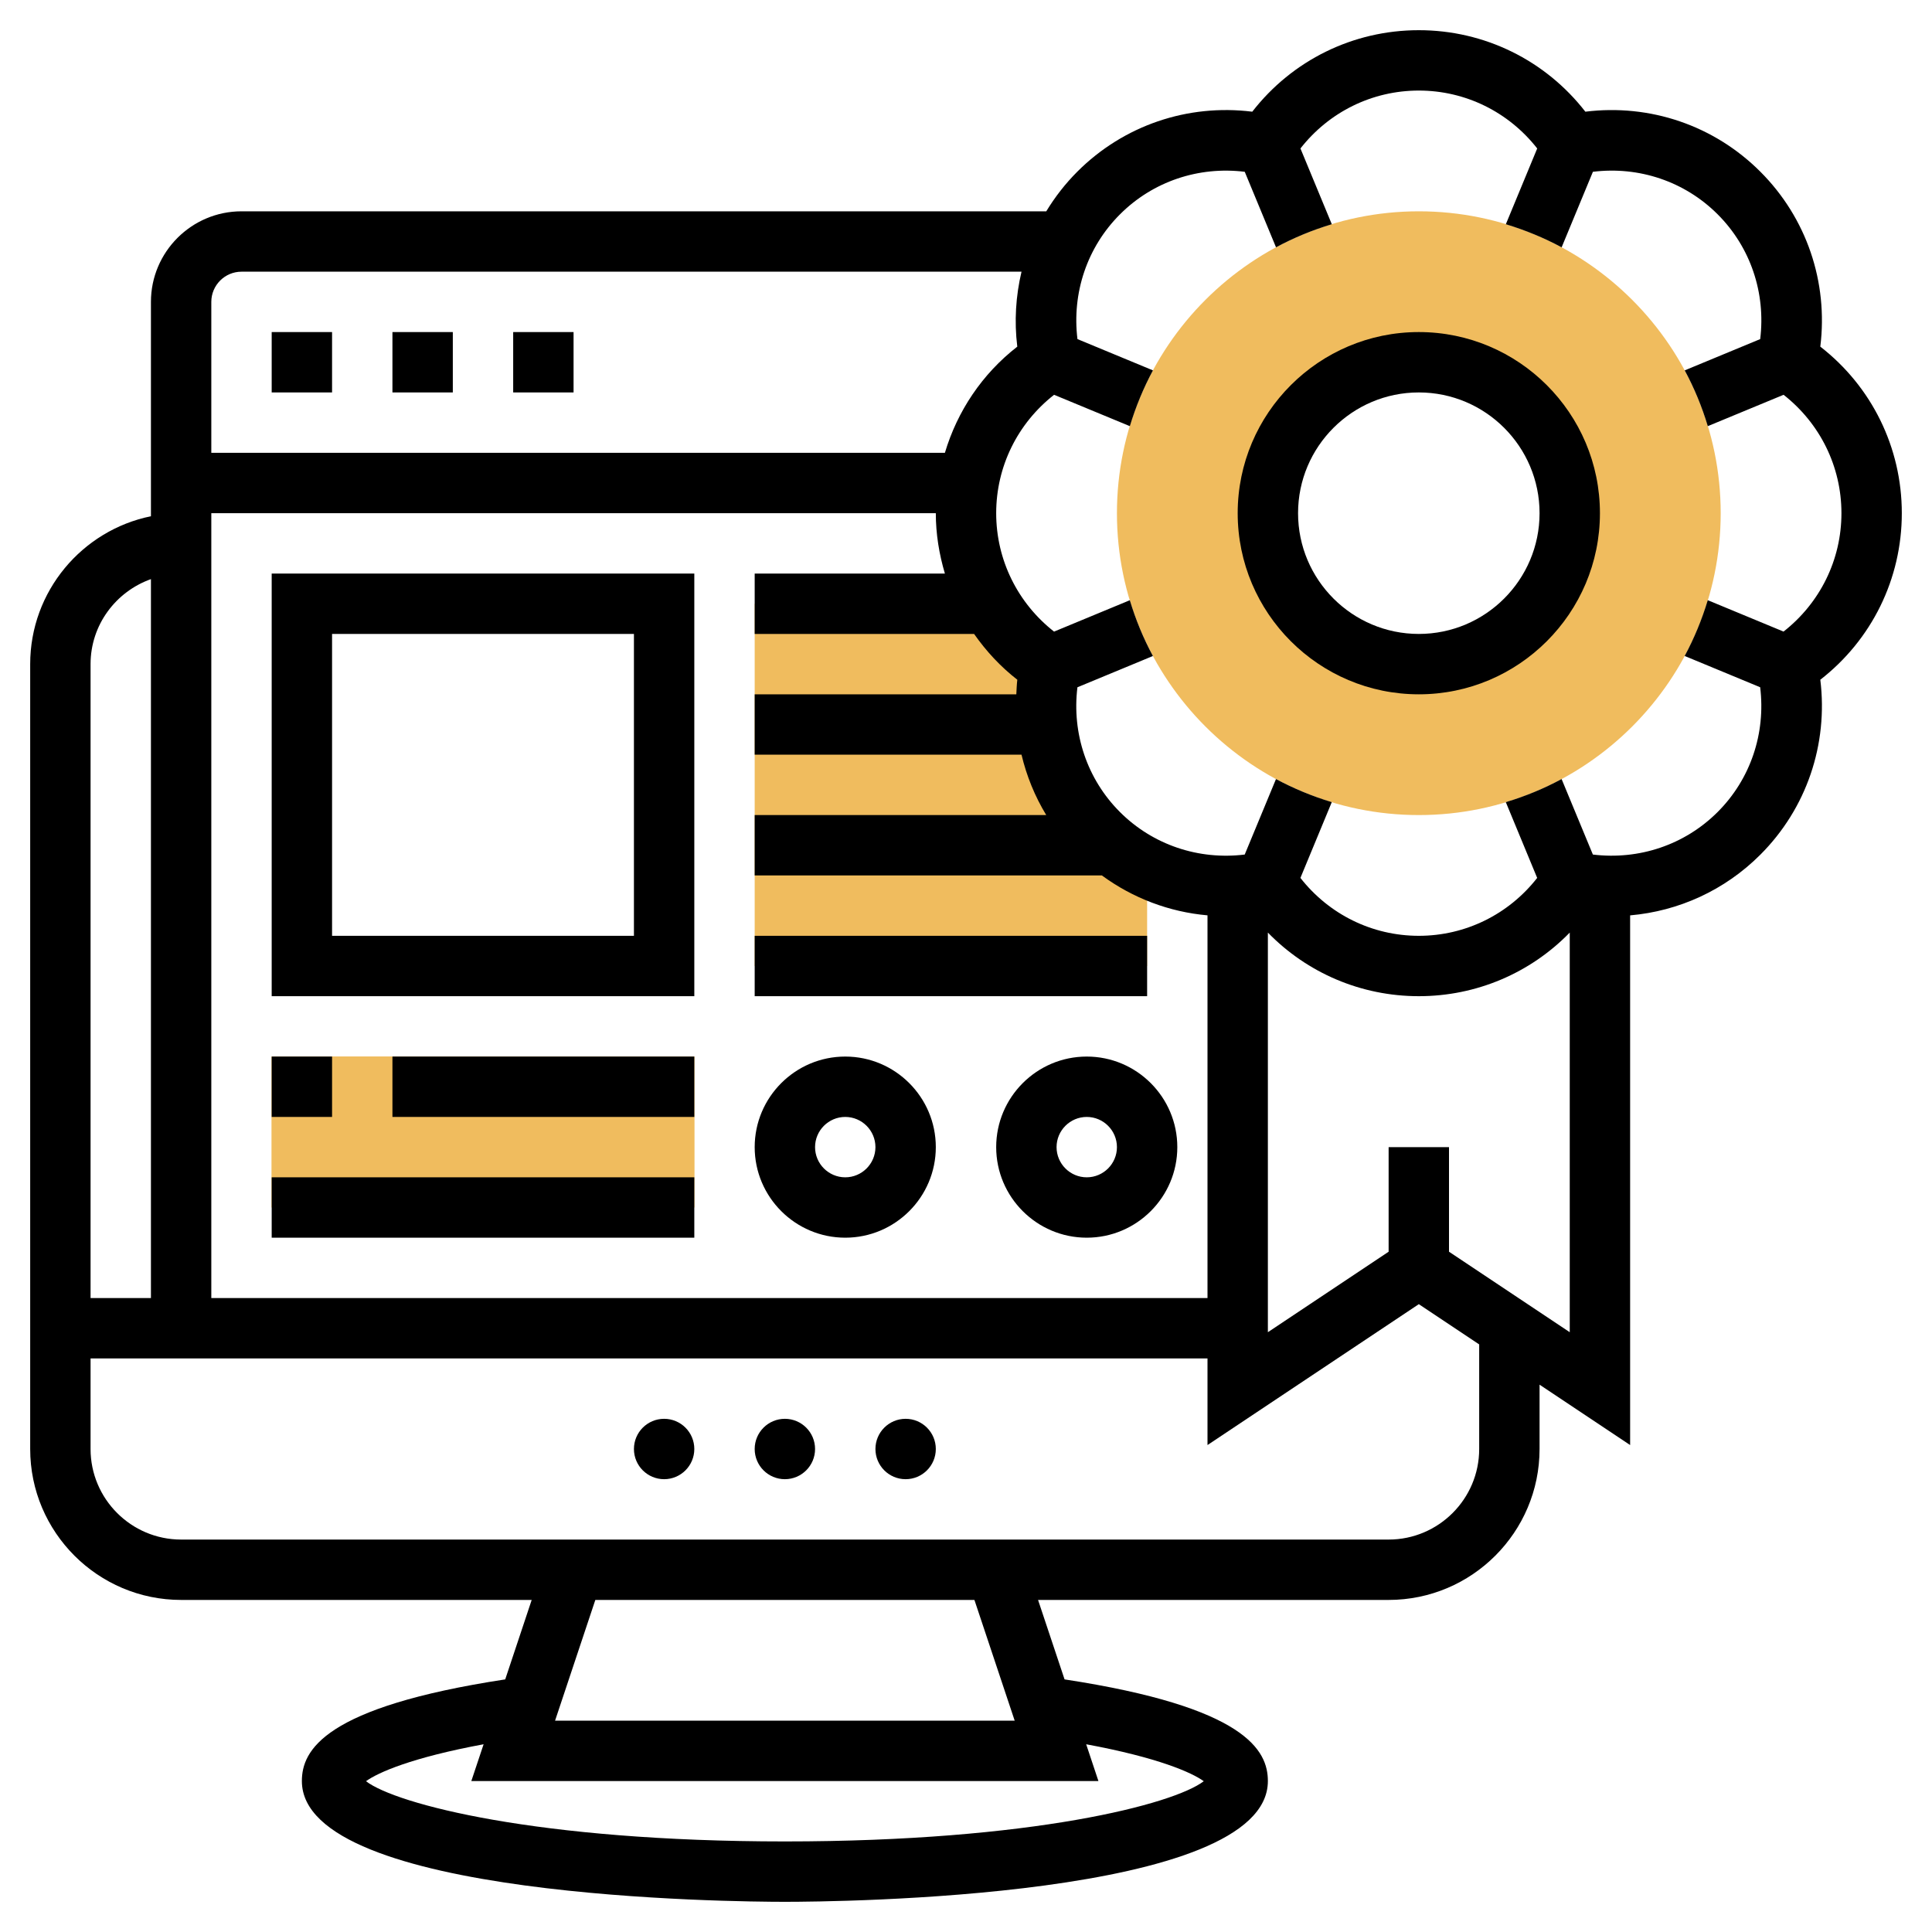
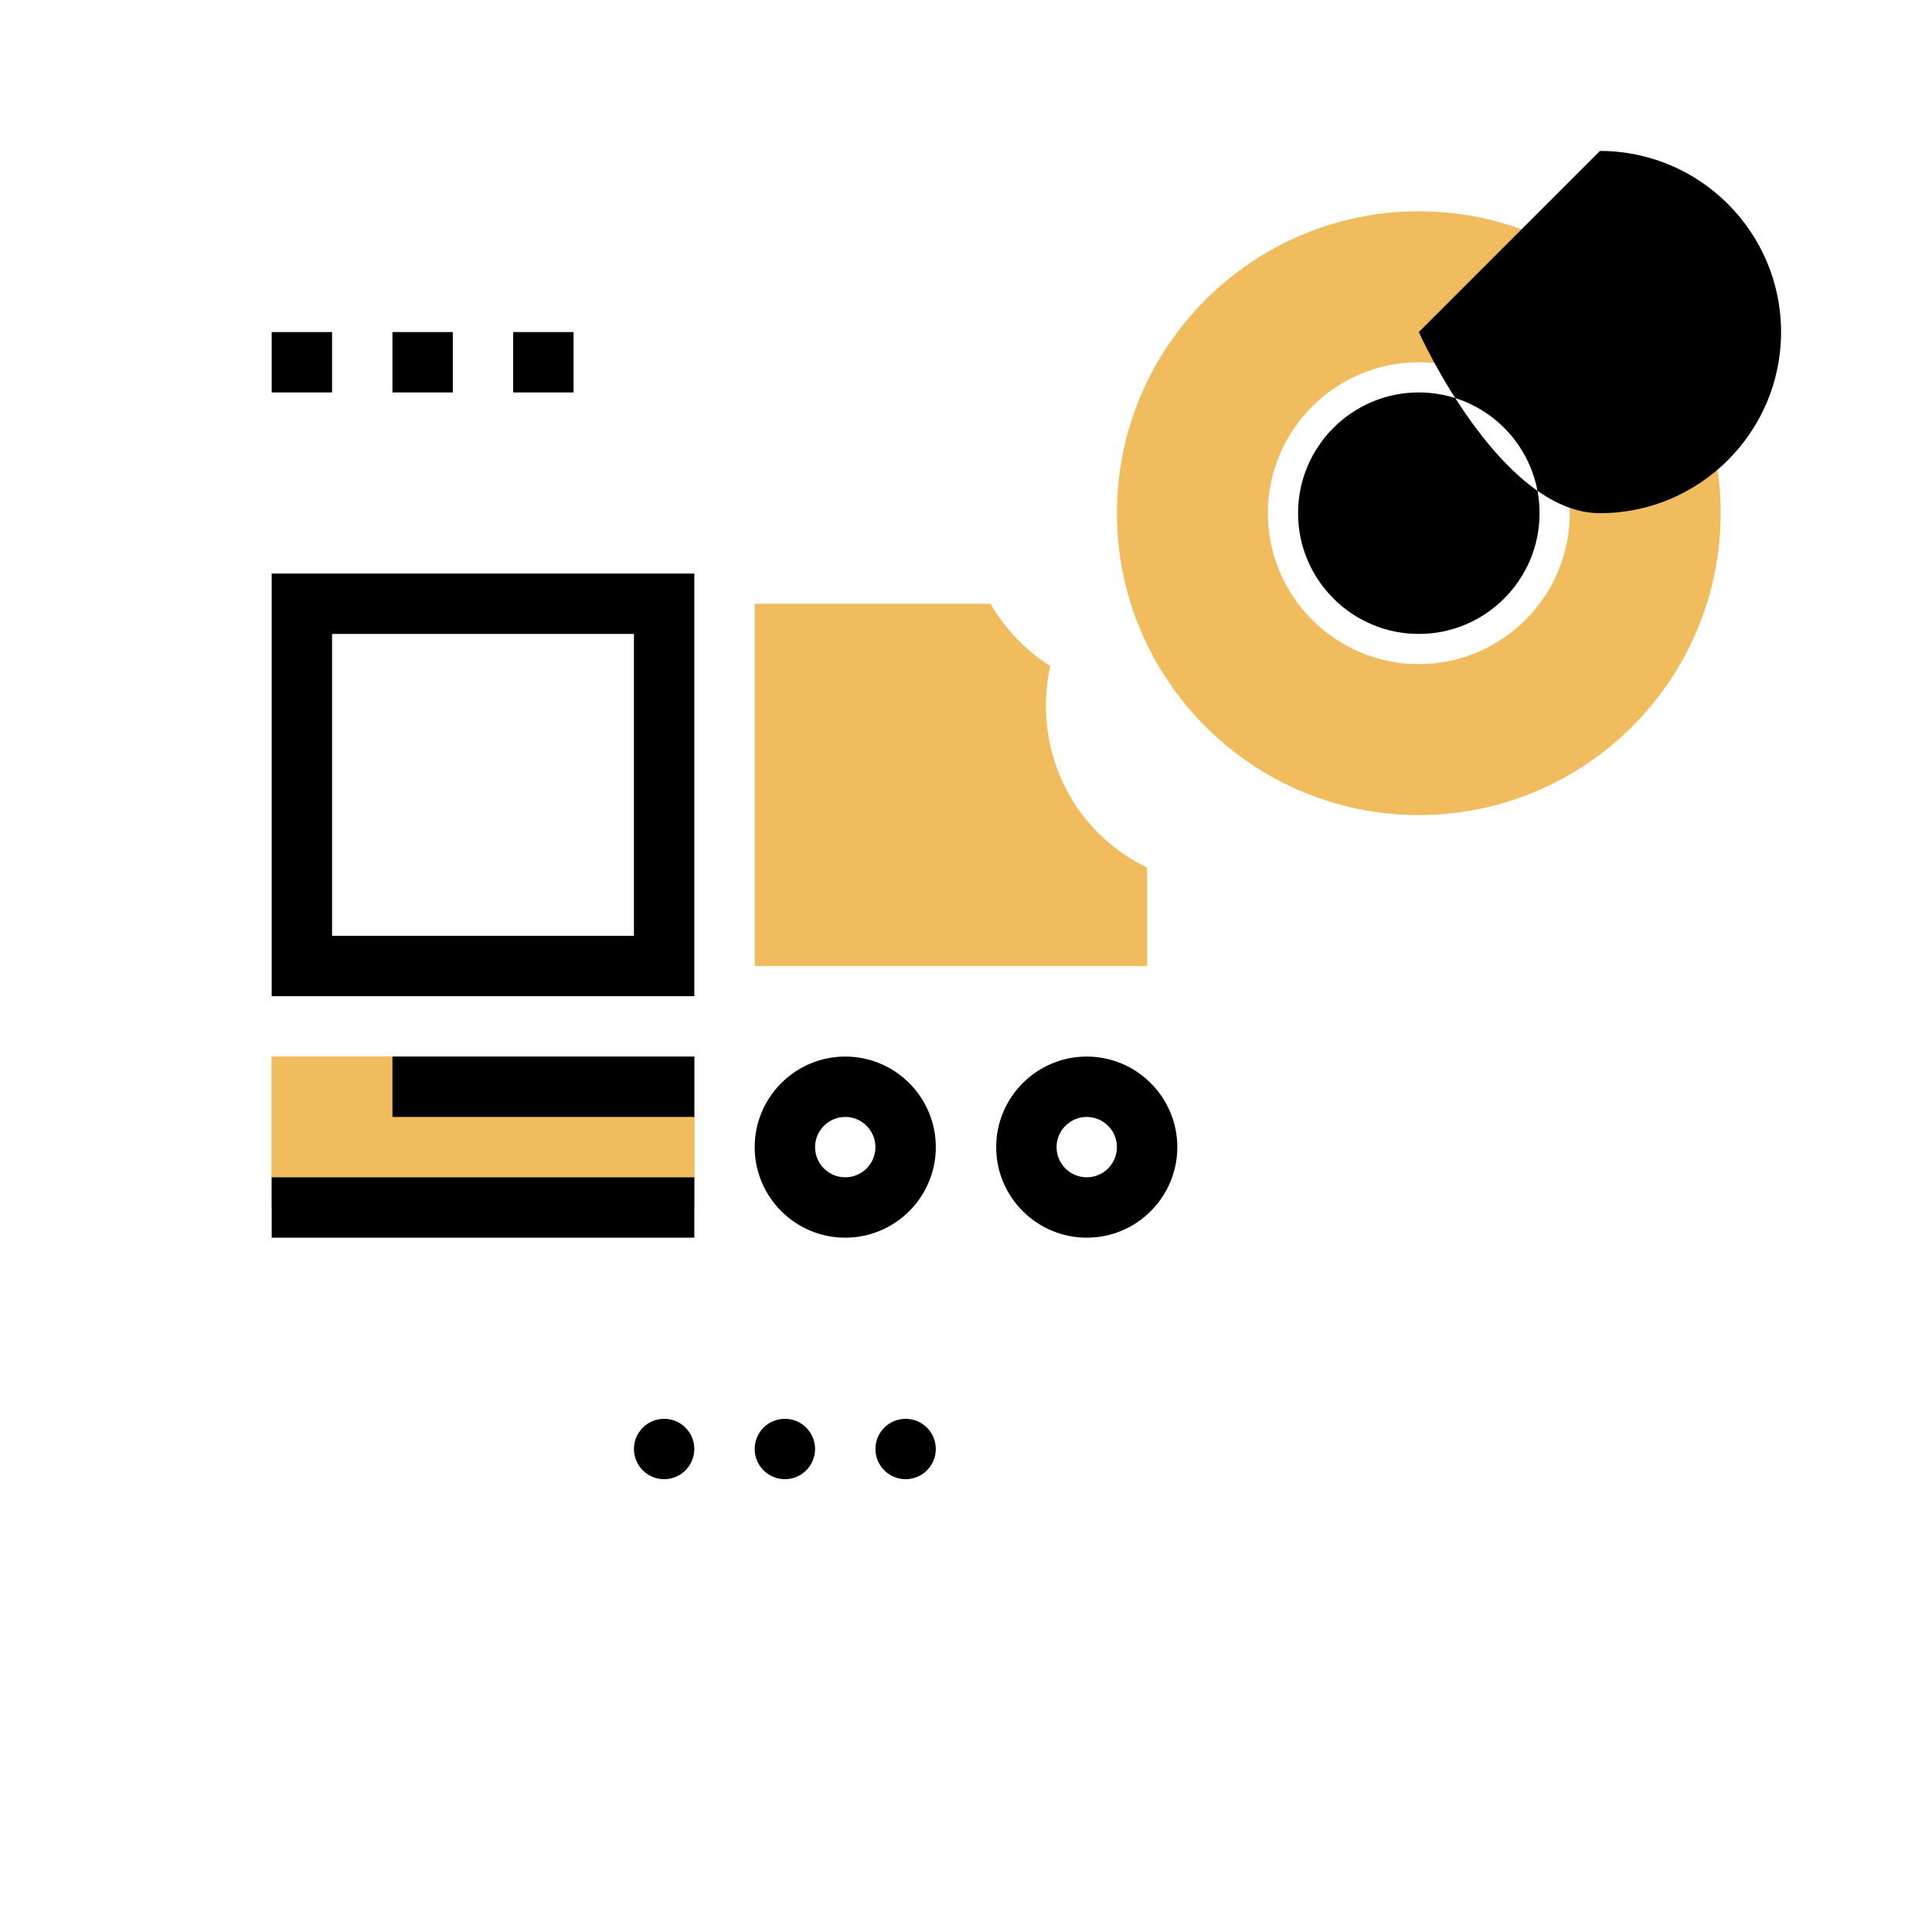
<svg xmlns="http://www.w3.org/2000/svg" id="Layer_5" enable-background="new 0 0 64 64" height="512" viewBox="0 0 64 64" width="512">
  <g>
    <g>
      <path d="m9 35h14v5h-14z" fill="#f0bc5e" />
    </g>
    <g>
      <path d="m9 35h14v5h-14z" fill="#f0bc5e" />
    </g>
    <g>
      <path d="m36.393 27.607c-1.505-1.505-2.03-3.608-1.602-5.542-.815-.518-1.494-1.228-1.98-2.064h-7.811v12h13v-3.26c-.579-.283-1.125-.653-1.607-1.134z" fill="#f0bc5e" />
    </g>
    <g>
      <g>
        <path d="m47 27c-5.514 0-10-4.486-10-10s4.486-10 10-10 10 4.486 10 10-4.486 10-10 10zm0-15c-2.757 0-5 2.243-5 5s2.243 5 5 5 5-2.243 5-5-2.243-5-5-5z" fill="#f0bc5e" />
      </g>
    </g>
    <g>
      <circle cx="22" cy="48" r="1" />
      <circle cx="26" cy="48" r="1" />
      <circle cx="30" cy="48" r="1" />
      <path d="m17 11h2v2h-2z" />
      <path d="m9 11h2v2h-2z" />
      <path d="m13 11h2v2h-2z" />
      <path d="m9 33h14v-14h-14zm2-12h10v10h-10z" />
-       <path d="m9 35h2v2h-2z" />
      <path d="m13 35h10v2h-10z" />
      <path d="m9 39h14v2h-14z" />
      <path d="m28 35c-1.654 0-3 1.346-3 3s1.346 3 3 3 3-1.346 3-3-1.346-3-3-3zm0 4c-.551 0-1-.449-1-1s.449-1 1-1 1 .449 1 1-.449 1-1 1z" />
      <path d="m33 38c0 1.654 1.346 3 3 3s3-1.346 3-3-1.346-3-3-3-3 1.346-3 3zm4 0c0 .551-.449 1-1 1s-1-.449-1-1 .449-1 1-1 1 .449 1 1z" />
-       <path d="m63 17c0-2.178-.998-4.195-2.7-5.517.265-2.138-.454-4.264-1.987-5.796-1.533-1.533-3.654-2.252-5.796-1.987-1.322-1.702-3.339-2.7-5.517-2.7s-4.195.998-5.517 2.7c-2.142-.266-4.264.454-5.796 1.987-.4.4-.742.843-1.028 1.313h-26.659c-1.654 0-3 1.346-3 3v7.101c-2.279.465-4 2.485-4 4.899v26c0 2.757 2.243 5 5 5h11.613l-.877 2.632c-6.007.917-6.736 2.352-6.736 3.368 0 3.888 14.362 4 16 4s16-.112 16-4c0-1.016-.729-2.451-6.735-3.368l-.878-2.632h11.613c2.757 0 5-2.243 5-5v-2.131l3 2v-17.546c1.612-.141 3.137-.833 4.313-2.01 1.533-1.532 2.251-3.659 1.987-5.796 1.702-1.322 2.7-3.339 2.7-5.517zm-55-8h25.839c-.19.803-.244 1.641-.14 2.483-1.163.904-1.986 2.135-2.398 3.517h-24.301v-5c0-.551.449-1 1-1zm25.667 14h-8.667v2h8.839c.167.703.441 1.378.819 2h-9.658v2h11.501c1.031.756 2.237 1.211 3.499 1.322v12.678h-33v-26h24c0 .69.111 1.36.301 2h-6.301v2h7.268c.397.566.872 1.082 1.432 1.517-.02.161-.024.322-.033.483zm-28.667-3.816v23.816h-2v-21c0-1.302.839-2.402 2-2.816zm34.876 39.821c-.99.758-5.671 1.995-13.876 1.995s-12.886-1.237-13.876-1.995c.394-.286 1.515-.784 3.896-1.224l-.407 1.219h20.774l-.406-1.219c2.38.44 3.502.938 3.895 1.224zm-6.263-2.005h-15.226l1.334-4h12.558zm15.387-9c0 1.654-1.346 3-3 3h-40c-1.654 0-3-1.346-3-3v-3h37v2.869l7-4.667 2 1.333zm-1-6.535v-3.465h-2v3.465l-4 2.666v-13.238c1.303 1.338 3.089 2.107 5 2.107s3.697-.769 5-2.107v13.238zm11.082-20.543-2.51-1.04c-.195.645-.451 1.264-.765 1.848l2.501 1.036c.187 1.526-.317 3.042-1.409 4.133-1.091 1.091-2.608 1.595-4.133 1.409l-1.036-2.501c-.583.315-1.202.571-1.848.765l1.039 2.51c-.944 1.207-2.374 1.918-3.921 1.918s-2.977-.711-3.922-1.918l1.039-2.51c-.645-.195-1.264-.451-1.848-.765l-1.036 2.501c-1.527.187-3.042-.318-4.133-1.408-1.091-1.091-1.596-2.607-1.409-4.133l2.501-1.036c-.315-.583-.571-1.202-.765-1.848l-2.51 1.04c-1.205-.946-1.917-2.375-1.917-3.923 0-1.547.711-2.977 1.918-3.922l2.51 1.039c.195-.645.451-1.264.765-1.848l-2.501-1.036c-.187-1.526.317-3.042 1.409-4.133 1.091-1.092 2.607-1.597 4.133-1.409l1.036 2.502c.583-.315 1.202-.571 1.848-.765l-1.039-2.51c.944-1.207 2.374-1.918 3.921-1.918s2.977.711 3.922 1.918l-1.039 2.51c.645.195 1.264.451 1.848.765l1.036-2.502c1.526-.189 3.042.318 4.133 1.409s1.596 2.607 1.409 4.133l-2.501 1.036c.315.583.571 1.202.765 1.848l2.51-1.039c1.206.945 1.917 2.375 1.917 3.922 0 1.548-.712 2.977-1.918 3.922z" />
-       <path d="m25 31h13v2h-13z" />
-       <path d="m47 11c-3.309 0-6 2.691-6 6s2.691 6 6 6 6-2.691 6-6-2.691-6-6-6zm0 10c-2.206 0-4-1.794-4-4s1.794-4 4-4 4 1.794 4 4-1.794 4-4 4z" />
+       <path d="m47 11s2.691 6 6 6 6-2.691 6-6-2.691-6-6-6zm0 10c-2.206 0-4-1.794-4-4s1.794-4 4-4 4 1.794 4 4-1.794 4-4 4z" />
    </g>
  </g>
</svg>